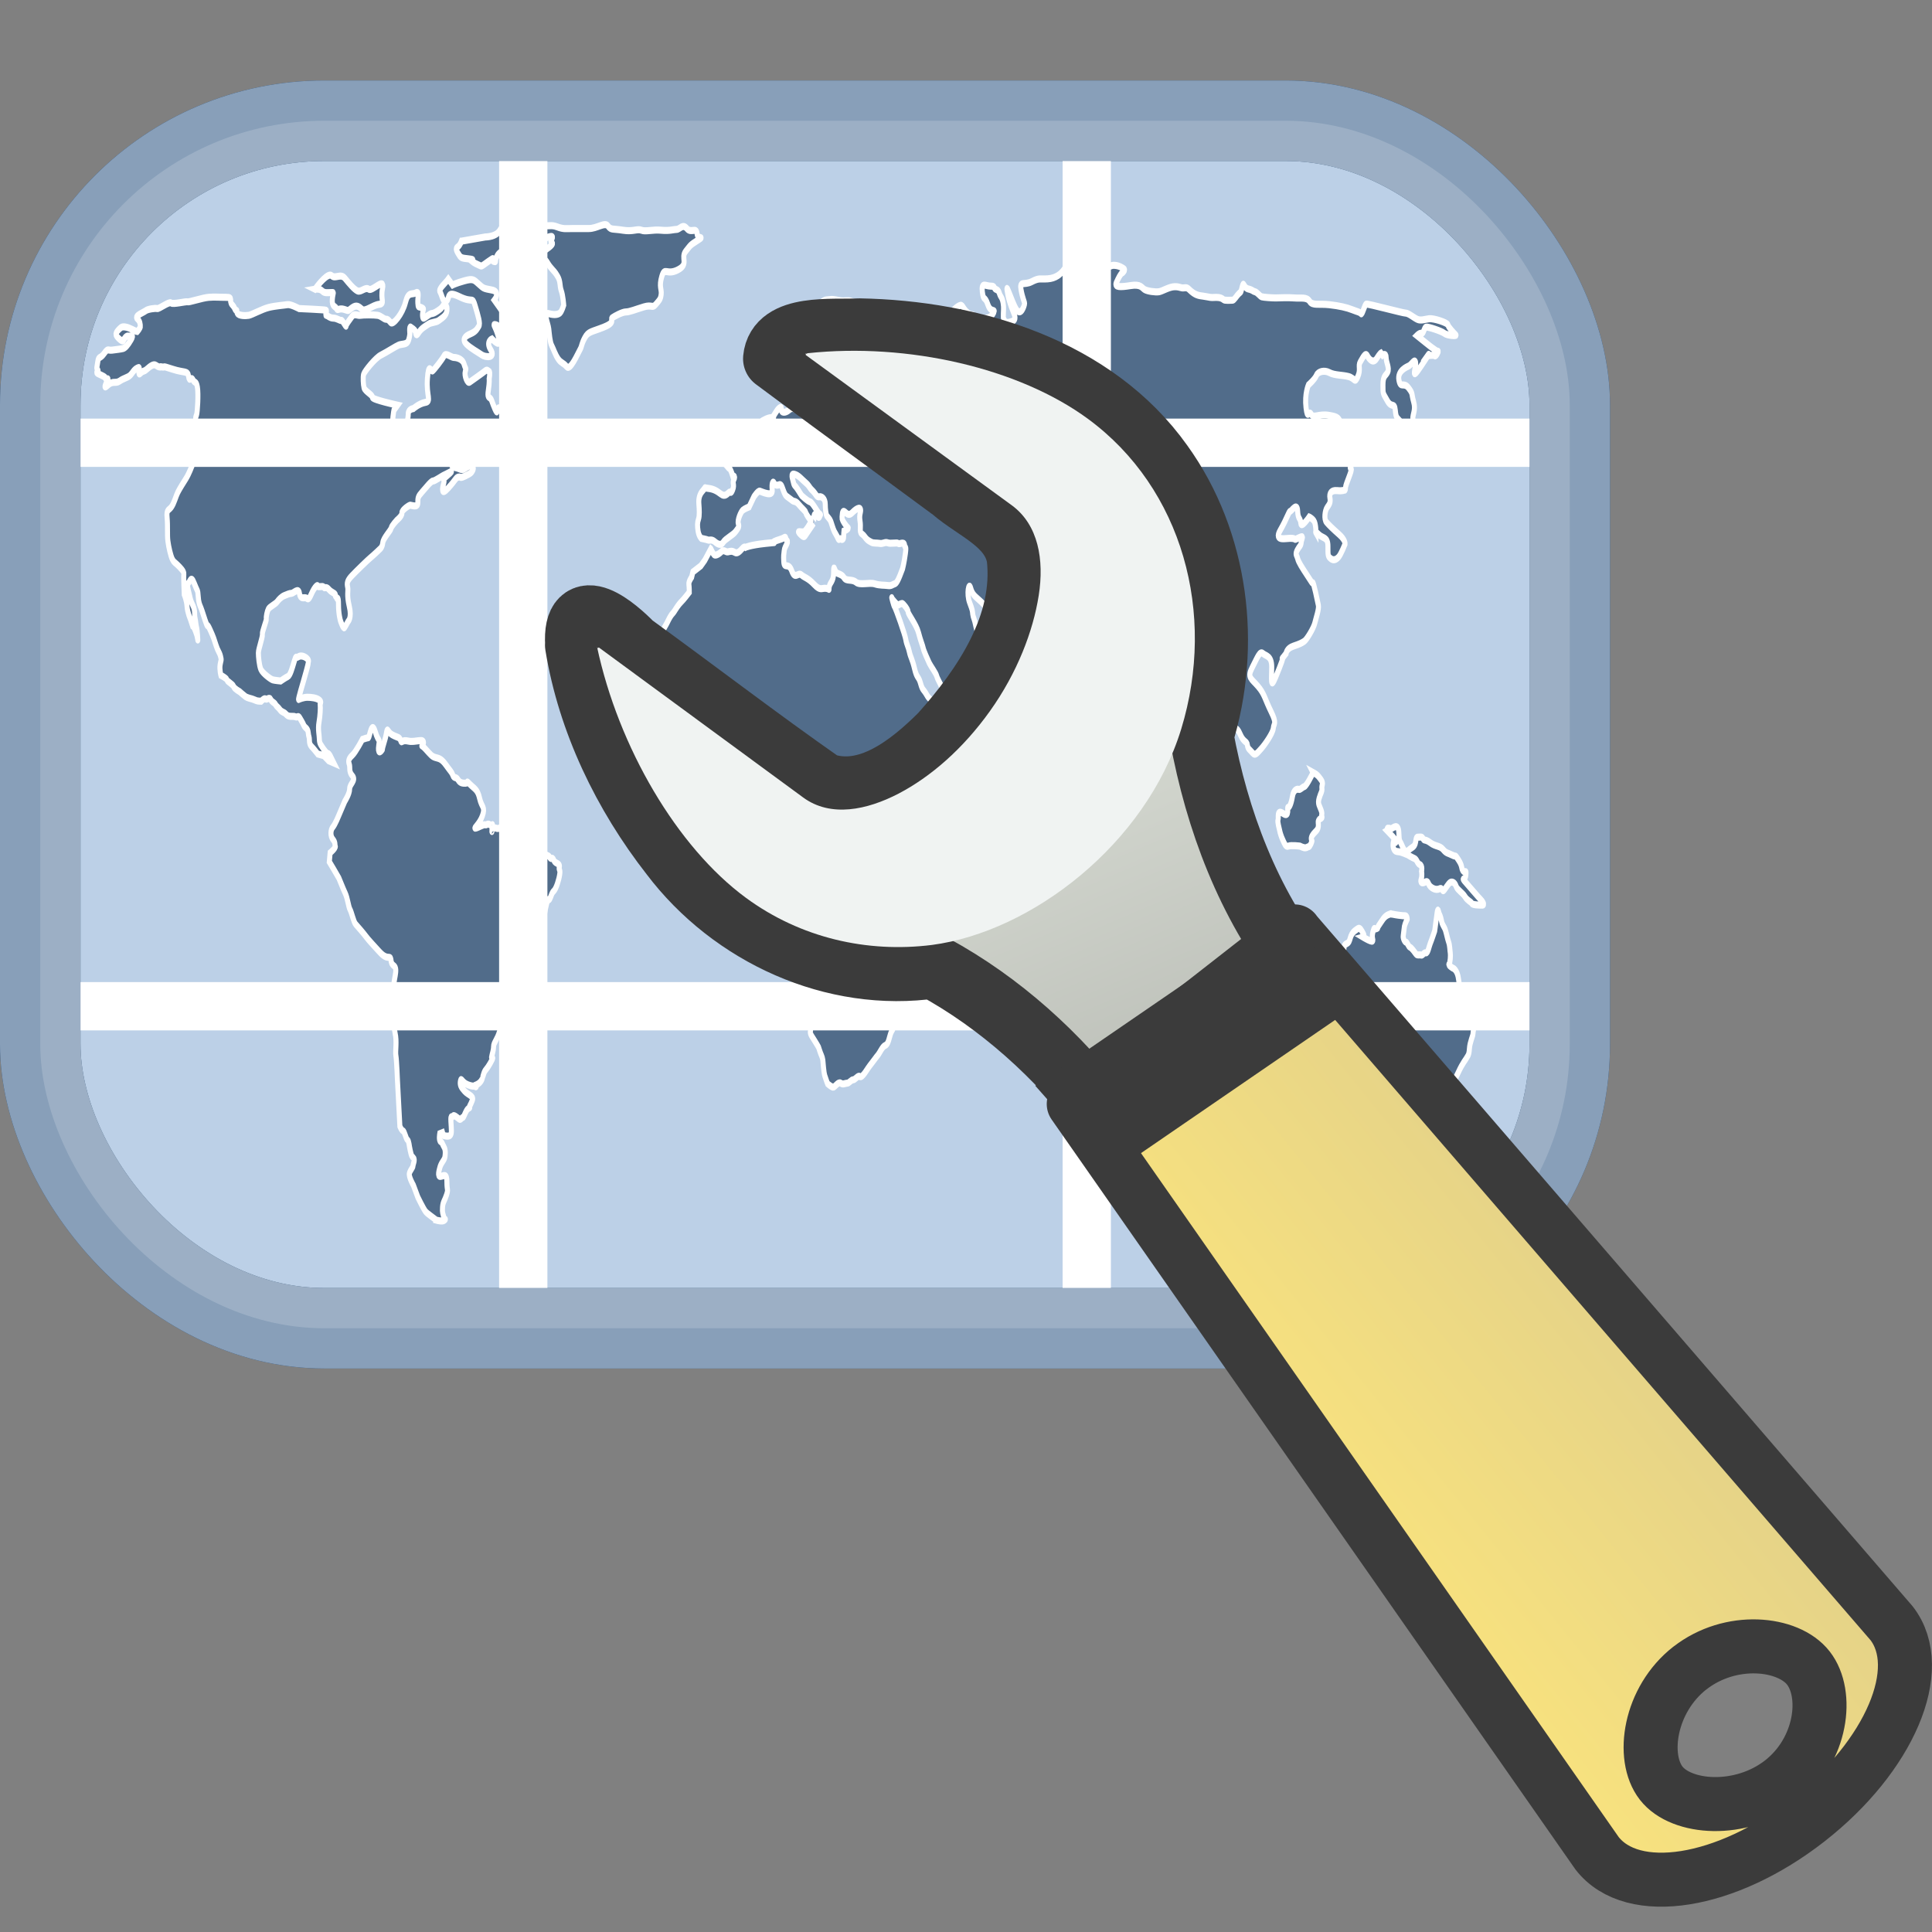
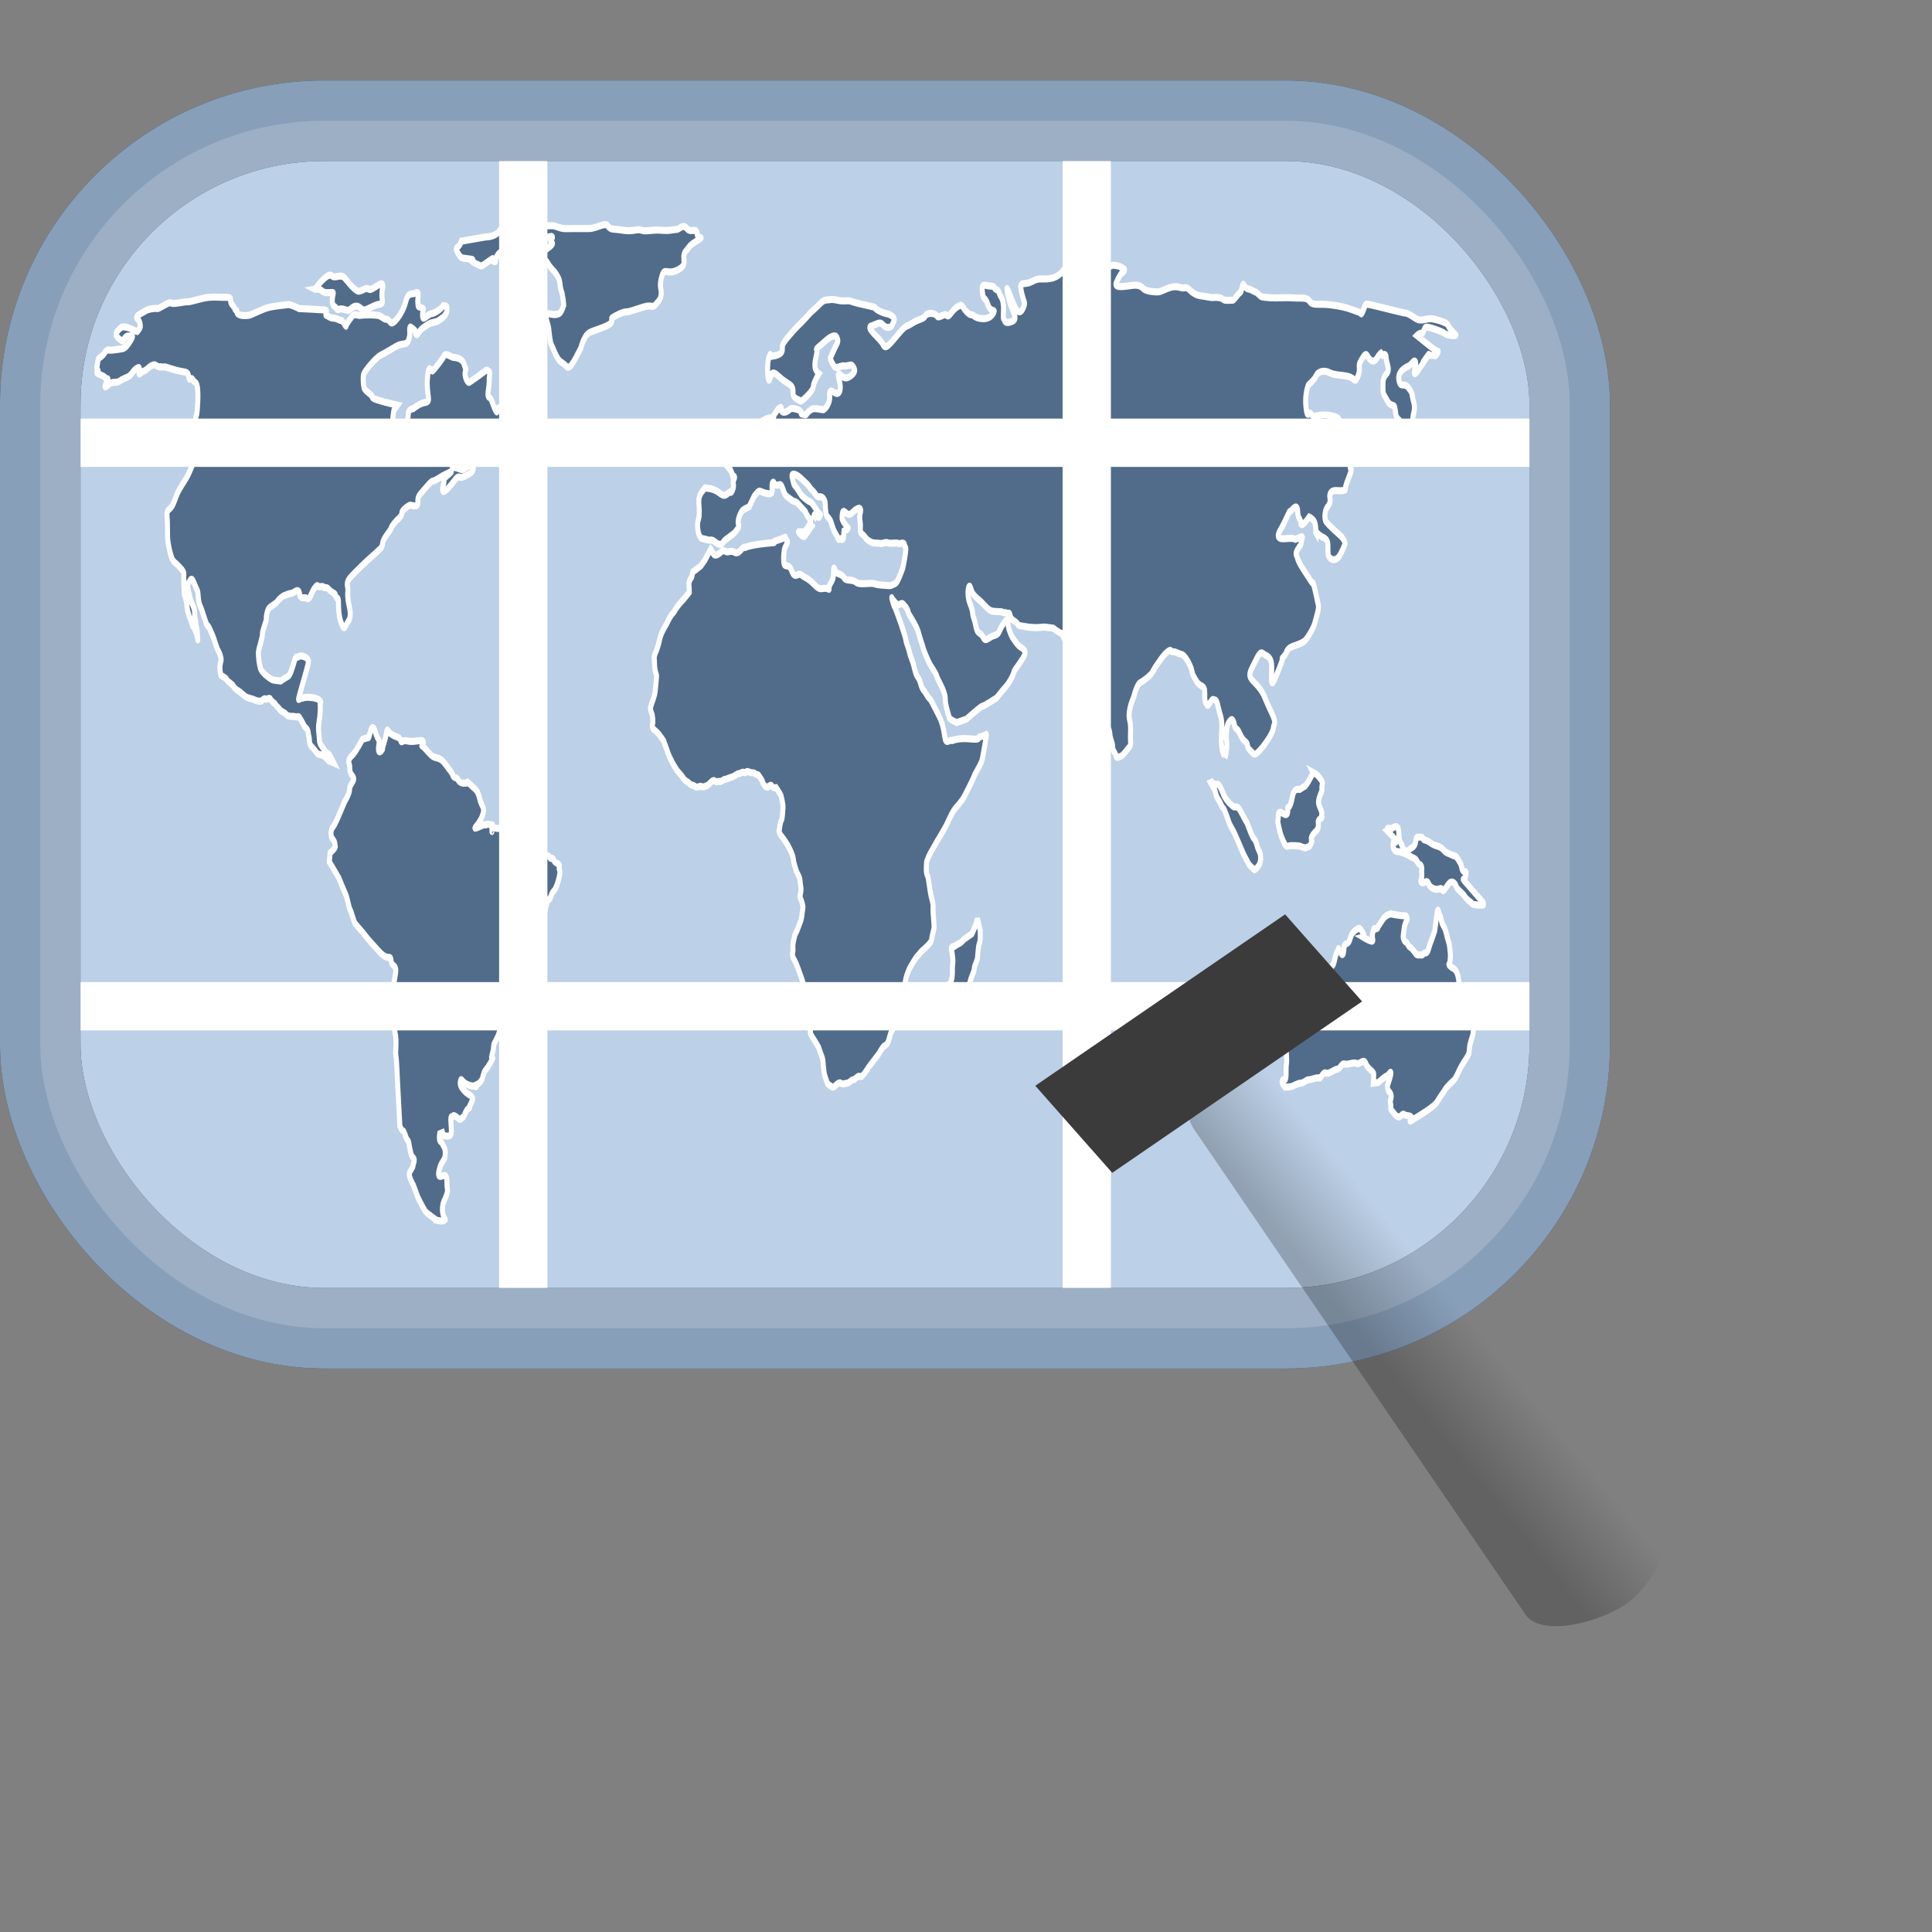
<svg xmlns="http://www.w3.org/2000/svg" height="24" width="24">
  <rect width="100%" height="100%" fill="#808080" stroke="none" />
  <linearGradient id="a" gradientTransform="matrix(-.108 .878 .874 .107 -1.812 758.658)" gradientUnits="userSpaceOnUse" x1="304.76" x2="335.3" y1="64.295" y2="81.926">
    <stop offset="0" stop-color="#d3d7cf" />
    <stop offset=".183" stop-color="#babdb6" />
    <stop offset=".319" stop-color="#fff" />
    <stop offset=".876" stop-color="#babdb6" />
    <stop offset="1" stop-color="#eeeeec" />
  </linearGradient>
  <linearGradient id="b" gradientTransform="matrix(-.341 .267 .347 .446 7.386 1027.643)" gradientUnits="userSpaceOnUse" x1="-6.308" x2="-9.775" y1="44.229" y2="44.14">
    <stop offset="0" />
    <stop offset="1" stop-opacity="0" />
  </linearGradient>
  <linearGradient id="c" gradientTransform="matrix(-.675 .527 .294 .378 77.718 981.122)" gradientUnits="userSpaceOnUse" x1="97.442" x2="90.221" y1="35.152" y2="35.079">
    <stop offset="0" stop-color="#f8e27e" />
    <stop offset="1" stop-color="#e3d189" />
  </linearGradient>
  <g transform="translate(0 -8)">
    <rect fill="#aec7e2" height="15" ry="3.529" stroke="#2e4e72" stroke-linejoin="round" stroke-width="1" width="19" x=".5" y="9.5" />
    <g stroke="#fff" transform="translate(0 -2)">
      <g fill="#2e4e72" stroke-width="2.832" transform="matrix(.022 0 0 .031 1.202 12.747)">
        <path d="m346.725 131.376l-3.377 4.501-2.25 2.251-4.501 2.475-.676 2.026c0 0-1.801 1.801-1.575 2.927.226 1.126.226 3.151.226 3.151 0 0-3.151 2.926-4.502 3.826-1.351.9-3.152 2.926-3.152 2.926 0 0-1.125 1.351-1.8 1.801-.675.449-1.8 1.8-2.701 3.151-.901 1.351-1.801 2.25-2.251 2.925-.45.675-1.801 2.251-2.476 4.727-.675 2.477-2.476 5.402-2.476 5.402l-.451 1.125c.226 3.827.225 4.502.676 5.853.45 1.35.901.899.45 3.826-.45 2.925-.45 4.051-.9 5.402-.45 1.349-1.801 3.825-2.25 4.952-.451 1.125.9 3.15.9 3.15 0 0 .676 2.927.225 3.602-.45.676.225 2.026.225 2.026 0 0 2.701 1.575 3.602 2.476.9.9 2.476 2.251 2.701 2.926.226.676 2.026 3.827 2.251 4.502.225.675 2.026 3.15 2.476 3.826.45.676 2.701 3.152 2.701 3.152 0 0 2.926 2.249 3.602 3.15.675.9 2.701 1.35 3.375 2.025.676.675 2.251.449 3.151 1.126.901.675 2.701-.451 3.602 0 .9.45 3.377-.45 4.052-.9.675-.45 2.25-2.025 3.376-1.351 1.125.674 1.8 0 2.701.225.899.225 2.25-.899 3.15-.899.901 0 3.151-.901 3.826-.901.676 0 2.927-1.352 3.828-1.352.899 0 2.025-.898 3.15-.449 1.125.449.675-.899 2.701-.225 2.026.674 2.701 0 3.376.674.676.676 1.577.002 2.252.902.675.899 1.8 1.574 2.025 2.475.224.901 1.575 1.802 1.575 1.802l1.351.224c0 0 1.802-1.35 2.251-.449.45.9 2.476.676 2.476.676l2.025 2.25.676.9c0 0 1.351 3.602 1.125 4.952-.225 1.35-.225 4.276-.9 4.951-.675.676-1.125 3.602-1.125 3.602 0 0-.901.9 1.125 2.701 2.026 1.802 3.377 3.376 4.052 4.275.676.901 2.477 3.378 2.7 4.953.226 1.575.676 2.475 1.577 4.501.9 2.026 2.025 2.251 2.25 4.503.226 2.25.675 2.251.45 3.825-.225 1.576-.9 1.801-.225 2.926.675 1.126 1.574 3.152 1.351 3.827-.225.675-.676 3.601-.676 3.601l-.45 1.351-2.025 3.828-1.351 2.024c-.45 1.575-1.35 3.151-1.125 5.402.224 2.251-1.125 2.25.675 4.5 1.801 2.252 2.7 4.728 3.826 6.754 1.126 2.025 1.801 4.051 2.025 5.401.226 1.351 1.126 1.802 1.576 3.602.449 1.801.675 2.7.675 3.826 0 1.125-.226 4.052.226 4.727.449.675.675 2.702.9 3.602.225.901-.676 1.126.675 2.702 1.351 1.575 2.251 2.475 3.151 3.601.9 1.126.675.675 1.351 2.251.675 1.575 1.575 2.477 1.801 3.826.225 1.35.449 4.726 1.125 6.302.675 1.576 1.575 3.152 1.575 3.152 0 0 2.477 1.575 3.377 1.35.899-.225 2.701-2.249 4.052-1.575 1.351.675 2.476 0 3.601 0 1.125 0 2.251-1.351 3.377-1.351 1.125 0 2.7-1.801 3.602-1.35.9.449 2.024-.452 3.15-1.577 1.126-1.124 1.801-2.024 3.826-3.825 2.026-1.801 1.801-1.802 3.151-2.927 1.351-1.126 2.702-3.602 4.277-4.052 1.575-.45 2.025-2.024 2.475-3.15.451-1.126.675-1.801 1.351-2.702.676-.899.225.228 1.351-2.7 1.126-2.927 2.478-4.051 3.603-4.727 1.125-.675 1.8-2.025 2.475-2.251.675-.226 1.801.675 1.351-1.351-.449-2.025 0-4.951-.449-5.626-.451-.677-1.127 1.574-.901-1.803.227-3.375 2.701-6.752 2.701-6.752 0 0 3.376-4.276 4.502-4.951 1.126-.675 1.35-1.35 2.927-2.251 1.574-.899 4.951-3.15 4.951-4.276 0-1.126 1.351-4.052 1.351-4.728 0-.675 0-1.35-.449-5.177-.451-3.825.449-2.926-.901-6.527-1.35-3.601-1.577-8.103-2.476-9.228-.901-1.126-.451-4.053-.451-4.952 0-.9 1.577-3.151 2.252-4.051.675-.901 3.601-4.503 3.601-4.503 0 0 4.501-5.176 6.077-7.651 1.576-2.477 3.151-4.727 4.276-5.627 1.126-.9 3.827-2.928 5.402-5.178 1.576-2.25 4.727-6.526 4.953-7.203.224-.674 2.024-2.925 2.024-2.925 0 0 2.476-2.927 2.927-4.502.449-1.576 2.699-10.354 2.249-9.904-.448.451-3.15.9-4.051 1.125-.899.226 1.352 1.125-5.177.676-6.526-.451-9.902.675-9.902.675-2.027-.451-3.602 1.8-4.278-1.351-.675-3.15-1.126-4.951-2.475-7.202-1.351-2.251-2.252-3.151-4.276-6.078-2.025-2.925-1.802-1.576-3.603-3.825-1.8-2.251-2.251-1.577-3.376-4.502-1.125-2.926-2.025-1.8-3.376-5.852-1.351-4.053-2.251-4.503-2.926-6.753-.676-2.25-1.575-2.927-2.026-4.952-.45-2.026-5.626-12.379-6.302-13.055-.676-.674-1.801-4.277-1.576-3.601.226.675 3.377 2.926 3.377 2.926 0 0 1.8-.676 2.476-.676.675 0 3.376 2.477 3.376 3.376 0 .901 4.729 5.178 5.853 8.329 1.125 3.151 2.478 5.402 2.701 6.302.223.9 2.476 4.502 3.377 5.853.899 1.351 3.825 4.051 4.275 5.402.45 1.351 4.728 5.852 4.728 8.778 0 2.926 2.024 6.752 2.25 7.652.226.9 4.276 2.027 4.276 2.027l5.403-1.351c0 0 8.102-5.178 9.003-5.178.899 0 8.104-3.376 8.104-3.376 0 0 2.925-2.7 4.95-4.275 2.026-1.576 4.277-4.501 4.728-5.853.449-1.351 1.35-1.575 3.15-3.602 1.801-2.026 4.277-4.051 2.702-5.402-1.576-1.35-2.477-.9-4.727-3.151-2.251-2.25-2.026-1.8-3.602-4.727-1.576-2.925.225-6.302-3.152-2.925-3.375 3.376-2.025 4.276-5.402 4.953-3.375.674-4.727 2.925-6.302.674-1.575-2.251-3.15-.9-4.052-4.277-.9-3.376-1.576-3.602-1.8-4.951-.224-1.351 0-1.351-1.801-4.728-1.8-3.376-.45-8.553.675-5.627 1.126 2.926 2.926 3.376 5.853 5.402 2.925 2.025 4.277 3.602 6.977 3.827 2.701.224 4.952 0 5.402.449.45.451.9-.224 2.026.225 1.126.451 1.574-.674 2.025 1.125.45 1.801 2.926 2.026 4.051 3.151 1.126 1.125 1.126.676 4.053 1.125 2.927.451 6.979.451 6.979.451l4.275-.226 4.952.449c0 0 3.603 2.026 4.502 2.026.9 0 1.125 2.477 3.376 3.827 2.251 1.351 2.701 1.575 4.051 3.151 1.353 1.576 1.126 2.251 2.926 3.826 1.802 1.577 4.729-.224 5.179-.898.448-.676 2.699-1.801 2.251 0-.451 1.8 2.249 1.124 1.574 5.402-.675 4.275-1.126 3.15 0 6.077 1.125 2.926 6.077 11.929 6.303 14.63.226 2.701 1.575 1.801 1.8 4.278.226 2.475 1.575 3.375 1.575 5.176 0 1.801 1.577 2.25 1.801 3.602.227 1.351 2.702.224 3.377 0 .676-.226 3.826-3.152 3.826-3.152 0 0 1.353-.449 1.126-2.701-.226-2.249 0-1.8 0-5.176 0-3.376-1.35-3.376-.675-6.751.675-3.376 2.475-5.403 2.926-6.978.45-1.575 2.251-4.276 3.15-4.502.9-.225 5.853-2.7 6.979-4.277 1.125-1.575 2.926-3.376 4.727-5.176 1.8-1.8 4.951-4.051 5.627-3.376.675.675.45.45 1.576.45 1.125 0 3.151.901 4.726 1.126 1.576.225 4.728 4.051 5.403 6.077.675 2.026.225 1.575 2.701 4.502 2.476 2.925 4.727 1.124 4.727 4.726 0 3.602 0 3.376 1.126 4.727 1.125 1.351 2.475-2.476 3.825-2.025 1.35.451 1.575-.45 2.7 3.151 1.125 3.602 1.8 3.602 2.027 7.203.224 3.601-.226.225-.226 3.15 0 2.927-.226 3.152.226 5.852.449 2.703 2.023 3.603 1.8 4.053 0 0 1.35-3.826.899-6.528-.448-2.7 0-6.526 1.126-7.651 1.125-1.127 2.252-2.251 3.151.675.901 2.925 1.351.675 3.376 4.051 2.027 3.377 3.827 2.7 4.052 4.276.225 1.576 1.353 1.802 2.926 3.151 1.576 1.351 2.926-.224 4.727-1.575 1.802-1.351 6.752-6.303 6.979-8.329.224-2.025 2.25-1.576-1.352-6.751-3.602-5.177-3.602-6.978-7.428-10.129-3.824-3.151-6.076-3.376-3.149-7.428 2.926-4.052 4.277-6.752 6.077-5.626 1.801 1.125 4.95.899 4.95 5.402 0 4.501-.9 9.453 2.251 4.051 3.151-5.402 4.728-8.553 3.826-7.651-.899.9 2.026-1.801 2.026-1.801 0 0 .226-2.026 4.053-2.926 3.825-.902 4.95-1.351 6.302-2.026 1.35-.676 5.177-5.178 5.852-7.203.675-2.026 2.476-5.627 2.026-7.202-.45-1.577-2.702-9.228-3.152-9.004-.449.226-.224.226-3.149-2.925-2.928-3.151-4.953-5.402-5.403-6.753-.45-1.351-1.576-1.576-.226-3.376 1.352-1.8 2.027-1.575 2.252-3.151.224-1.575 2.024-2.926-1.352-1.8-3.375 1.125-.9.451-3.826.226-2.926-.226-10.578 1.575-6.751-3.151 3.825-4.727 4.949-7.652 5.625-7.652.677 0 4.053-3.827 4.277-.226.226 3.601 1.575 2.7 1.801 4.951.226 2.251 4.727-2.475 4.727-2.475 0 0 1.575.45 2.7 1.575 1.126 1.125 1.126 4.727 1.126 4.727 0 0-.9-1.126 1.576.675 2.477 1.802 5.176.9 5.176 4.727 0 3.826 0 4.052 1.576 4.952 1.577.9 3.15.451 4.503-.675 1.35-1.125 3.6-5.177 3.6-5.177 0 0 .225-1.576-3.376-3.827-3.601-2.25-5.852-3.825-7.201-4.951-1.352-1.125-.901-4.501.448-5.853 1.353-1.351 2.026-2.026 1.576-3.826-.451-1.802.676-3.152 4.052-2.927 3.376.226 4.051-.224 4.051-.224 0 0 .677.449.677-.901 0-1.35 4.275-7.653 3.149-7.653-1.125 0 .228-1.575-.45-4.051-.675-2.477 2.251-6.302-.224-8.103-2.476-1.801-3.152-2.702-4.727-5.402-1.575-2.702-1.352-3.151-7.203-3.827-5.852-.675-8.553 1.351-9.904-.449-1.351-1.801-2.025 2.7-2.925-2.702-.9-5.402 1.351-9.004 1.351-9.004 0 0 3.601-2.25 4.5-3.826.9-1.576 4.501-2.251 7.43-1.125 2.926 1.125 7.201.9 10.804 1.577 3.601.674 3.376 2.925 5.177 0 1.8-2.928 0-4.277 1.35-5.853 1.352-1.576 2.926-4.052 4.051-2.477 1.125 1.577 3.379 3.151 5.18 1.125 1.8-2.025 2.475-2.25 2.475-2.25l.898.901c0 0 2.026-1.127 2.026.898 0 2.027 2.027 4.278.901 5.853-1.127 1.577-2.7 1.351-2.7 5.177 0 3.828 0 3.152 2.474 6.304 2.477 3.15 4.052.449 4.502 3.826.451 3.376.899 2.702 3.377 4.952 2.476 2.25 2.024 2.25 3.826 3.601 1.801 1.351 2.702 2.702 2.702.451 0-2.251.225-3.376 0-5.402-.227-2.025 1.801-3.602.448-6.978-1.35-3.376-.224-3.151-2.925-5.627-2.702-2.475-4.503.451-5.401-3.151-.901-3.601 4.275-5.177 5.627-5.627 1.35-.449 3.374-3.151 3.824-1.35.451 1.8-3.375 8.328 3.153 1.35 6.526-6.977 3.601-4.051 3.601-4.051 0 0 3.376-.45 4.051 0 .674.451 2.478-2.026 1.8-1.8-.675.226-7.2-3.602-7.2-3.602l-4.729-2.7c0 0 1.577-1.126 2.702-.9 1.126.225 1.352-2.251 2.478-2.477 1.125-.225 8.777 1.577 10.354 2.477 1.575.9 7.201 1.125 6.525.675-.675-.451-4.275-3.151-4.501-4.052-.224-.9-8.103-2.701-10.578-2.476-2.477.224-4.726.899-6.752.224-2.027-.675-4.952-2.476-6.528-2.476-1.575 0-21.382-3.826-22.282-3.601-.9.225-2.252 4.501-2.927 3.826-.675-.675-1.8-.676-4.953-1.576-3.149-.9-7.427-1.576-13.055-2.025-5.626-.45-9.451.45-11.027-1.351-1.576-1.8-4.951-1.125-8.778-1.351-3.826-.224-8.328 0-10.354 0-2.026 0-6.751-.224-7.877-.45-1.126-.226-2.476-1.801-3.826-2.025-1.352-.226-1.127-.675-3.827-1.125-2.701-.451-2.476-3.376-3.376-.901-.9 2.477-.451 1.801-1.801 2.701-1.351.901-2.701 2.701-3.602 2.701-.899 0-4.5.225-5.177-.225-.676-.45-1.801-.9-4.052-.9-2.251 0-2.251.224-5.177-.226-2.926-.45-5.177-.226-7.878-1.575-2.701-1.351-2.701-2.251-4.952-2.026-2.249.226-2.249-.45-5.402-.45-3.15 0-6.976 1.801-9.003 2.026-2.024.225-6.526-.226-8.102-.901-1.577-.675-2.026-2.25-7.879-1.576-5.852.676-9.228.676-8.103-1.125 1.126-1.8 2.476-3.601 3.151-3.826.676-.225 2.25-1.35 1.124-1.8-1.124-.451-2.25-1.125-4.95-1.351-2.702-.225-2.478.9-6.528.45-4.051-.45 2.251-1.575-6.076-1.35-8.328.226-10.354.9-11.254.9-.901 0-2.027-1.8-4.277.9-2.251 2.701-5.404 4.276-9.904 4.501-4.501.226-4.727-.45-9.002 1.125-4.277 1.575-6.979-.45-6.078 3.151.899 3.601 2.026 4.952 2.026 5.627 0 .675-2.026 5.177-4.501 2.476-2.478-2.701-6.979-13.28-4.953-6.077 2.025 7.202 6.526 9.679 2.251 10.804-4.276 1.125-3.828-.45-4.503-.901-.674-.45 0-3.601-.225-5.402-.226-1.8-.675-2.926-1.575-3.826-.899-.901-.676-2.251-2.476-2.701-1.801-.45-.225-1.351-3.151-1.351-2.926 0-5.401-1.801-4.726 2.251.674 4.051 1.349 1.351 3.149 5.177 1.8 3.826 5.177 1.125 2.702 3.826-2.476 2.701-9.003 1.801-10.579.676-1.576-1.126-1.125.45-4.053-1.576-2.926-2.026-2.024-3.602-5.4-2.026-3.376 1.576-4.502 4.502-5.853 3.376-1.351-1.126-4.501 1.575-5.627.226-1.126-1.351-5.628-1.351-6.527 0-.901 1.35-3.602 1.125-7.428 2.926-3.826 1.8-2.702.224-7.428 4.051-4.728 3.826-7.429 6.977-9.003 4.501-1.576-2.475-10.13-6.752-6.753-7.428 3.377-.675 4.952-2.025 6.753-.45 1.801 1.575 4.728 1.126 5.176 0 .45-1.126 2.477-2.251-.225-3.601-2.701-1.351-2.926-.451-7.202-2.026-4.277-1.576 0-1.125-5.853-2.026-5.852-.9-8.329-1.35-9.904-1.8-1.574-.45-3.826 0-6.076-.225-2.252-.225-3.826-.675-5.853-.45-2.025.225-3.15-.225-5.852 1.801-2.702 2.026-4.728 2.926-6.528 4.501-1.8 1.575-6.526 4.727-7.877 5.853-1.351 1.125-6.078 4.726-6.528 6.077-.45 1.351.45 2.476-1.351 3.376-1.801.9-3.601.9-4.952 1.125-1.351.225 0-2.026-1.351.225-1.35 2.251-.9 10.354.225 9.228 1.125-1.126.45-4.726 5.402-1.349 4.952 3.375 8.104 2.925 7.878 6.076-.225 3.151 3.376 2.926 3.826 3.602.45.674 2.701-.901 2.701-.901 0 0 4.952-3.151 4.952-4.726 0-1.576 3.151-5.177 3.151-5.177 0 0-2.252-1.125-2.252-3.376 0-2.25.677-2.927 1.126-5.178.45-2.25-2.476.001 4.277-4.277 6.751-4.276 7.202-1.349 7.202-1.349 0 0 .899.9-.226 2.25-1.125 1.351-3.151 4.953-3.601 5.402-.451.451 2.026 4.052 3.15 4.052 1.126 0 3.377-.901 4.728-.676 1.351.226 3.601-.674 4.276-.224.676.45 2.251 1.8 1.125 2.926-1.125 1.125-3.602 2.475-5.401 2.026-1.802-.449-4.503-3.602-2.927.9 1.576 4.502-.225 5.627-1.576 5.402-1.349-.225-4.276-2.475-3.826.901.451 3.375-2.925 5.626-3.601 5.626-.676 0-2.025-.225-2.025-.225 0 0-2.027-.226-3.151-.226-1.126 0-3.377 1.125-4.052 2.026-.676.9-1.576.226-2.701.226-1.125 0 0-1.351-2.251-1.801-2.25-.45-3.601-.9-4.951 0-1.351.9-3.376 1.35-4.277.675-.9-.675.451-2.252-1.351-1.35-1.8.9-3.151 3.376-3.826 3.602-.675.224 2.026 0-.675.224-2.701.226-3.826.902-5.177 1.351-1.351.451.45 3.151-2.026 4.051-2.476.9-.674-1.125-3.151.9-2.476 2.027-2.927 3.827-3.826 4.052-.901.226-.675.675-2.701.9-2.026.225-1.8.45-2.927.675-1.125.225.226.676-2.25.225-2.477-.45-4.277.451-3.827 1.351.45.9 8.778 3.376 2.476 3.151-6.302-.225-4.276.9-2.926 1.8 1.351.9 2.025 1.8 2.701 2.026.676.225 1.8 2.927 1.8 2.927 0 0 1.801-.226.676 1.35-1.125 1.576.45 2.026-.676 4.052-1.125 2.026-1.125.675-2.025 1.125-.9.449-2.251 2.026-4.728.675-2.476-1.351-4.275-2.026-7.202-2.25-2.926-.226-.901-.675-2.926.899-2.026 1.577-2.476 3.377-2.25 5.402.225 2.025.45 4.727-.226 6.078-.675 1.35-.675 2.701-.226 4.727.451 2.025 1.802 2.927 1.802 2.927 0 0 3.151.449 3.826.675.675.225 2.026-.45 3.826.674 1.801 1.126 3.602 1.577 4.727.226 1.125-1.35 5.627-2.926 6.979-4.276 1.35-1.351 2.25-1.8 1.575-3.151-.675-1.351 1.351-4.727 2.476-5.402 1.125-.675 3.601-1.351 3.601-1.351l2.701-4.051c0 0 2.251-2.477 3.376-2.251 1.125.225 7.427 2.477 6.978-.449-.45-2.927.45-3.827 1.125-2.702.675 1.125 2.476.675 2.476.675 0 0 .9-.449 1.575.226.675.674 1.575 3.602 2.926 4.276 1.351.676 2.476 1.351 3.377 1.8.9.451 1.801 0 3.602 1.576 1.8 1.576 3.601 2.477 3.825 3.151.227.675 1.802 2.251 1.802 2.251 0 0 1.575.45 1.125 1.351-.45.9-2.7 3.602-3.826 4.051-1.126.45-4.051-.451-2.926.45 1.124.9 2.701 2.026 3.376 1.35.676-.675 4.951-5.177 4.951-5.177 0 0-.225.225 0-1.126.226-1.349 0-2.925 1.126-2.25 1.125.676 1.801 1.576 2.251.676.45-.901.9-.45-.226-1.125-1.126-.676-3.826-4.502-5.177-4.727-1.351-.226-4.728-2.477-4.728-2.477 0 0-.674-.675-2.25-2.475-1.576-1.801-2.025-1.351-2.477-2.927-.449-1.575-1.801-3.601.676-3.151 2.477.45 4.051 2.025 6.302 3.376 2.251 1.351 1.802 1.8 3.827 3.151 2.025 1.351 2.252 2.702 3.826 2.477 1.575-.225 3.377.9 3.377 2.926 0 2.026.449 4.276.899 4.727.451.451 1.8 1.351 2.251 2.251.45.9 1.351 3.151 2.025 4.051.676.9 1.351 1.576 2.026 2.702.675 1.125.9-.226 1.575.225.676.45 1.576.224 1.576-.676 0-.9.224-2.476.224-2.476 0 0 3.153-.9 2.253-1.351-.901-.45-3.603-3.151-3.377-4.051.225-.9 0-2.7 1.124-2.475 1.126.224 2.252 2.25 4.728.449 2.476-1.801 5.402-2.701 4.501 0-.899 2.701.227 3.15 0 6.077-.224 2.927.902 2.026 2.478 3.602 1.575 1.576 2.7 1.802 3.825 2.251 1.126.451 2.926.226 4.728.451 1.801.225 2.926-.676 4.502-.225 1.574.45 5.176-.226 5.852.225.676.45 3.377-.9 3.601.675.225 1.576 1.126-.225.451 3.376-.675 3.601-1.576 6.077-1.576 6.077-2.476 4.727-3.376 5.853-4.502 6.078-1.124.225-1.8.9-3.825.675-2.026-.226-4.502 0-7.428-.675-2.926-.676-8.329.675-10.579-.676-2.251-1.35-5.402-.225-6.754-1.8-1.35-1.576-3.6-1.351-4.501-2.251-.9-.9-1.35-3.375-1.35.226 0 3.602-2.026 3.826-2.476 5.627-.451 1.8.674.9-1.802.675-2.476-.226-3.151 1.125-6.752-1.575-3.602-2.701-5.402-2.701-7.202-3.827-1.802-1.126-3.602 2.025-5.402-1.575-1.801-3.602-4.277-.676-4.502-3.602-.225-2.927 0-2.7.225-4.501.227-1.801 2.701-3.376 1.576-4.051-1.126-.675-.226-1.801-1.801-1.125-1.576.675-3.826.9-5.627 1.575-1.801.676 4.051 0-4.727.676-8.778.675-11.255 1.575-11.255 1.575 0 0-.675-.45-1.801.45-1.125.9-2.701 2.251-4.276 1.576-1.575-.676-2.476-.451-3.826-.225-1.351.225-2.25-1.125-3.826 0-1.576 1.124-3.376 1.575-4.052 1.124-.677-.456-1.803-2.256-1.803-2.256z" />
        <path d="m497.305 279.479c-.675 2.477-3.151 6.077-3.151 6.077l-4.503 2.251c0 0-1.573 1.351-2.475 1.576-.9.224-3.151 1.351-3.151 1.351 0 0-2.025-.451-1.351 1.574.675 2.026.901 4.503.675 5.177-.224.676-.224 2.027-.224 3.828 0 1.8-.675 4.05-1.801 4.5-1.125.451-2.251.901-2.026 2.477.226 1.576.226 6.302.226 6.302l2.927 4.502c0 0 .9-.675 2.701-.675 1.799 0 3.601-1.574 3.601-1.574 0 0 2.027.448 1.8-2.026-.225-2.477.902-5.402.675-6.078-.224-.675 2.027-3.602 2.027-4.276 0-.676 2.251-3.825 2.251-4.952 0-1.125 1.575-2.926 1.8-4.275.225-1.352.45-4.502.9-5.402.451-.9.676-1.801.676-2.701 0-.9 0-2.701 0-2.701z" />
        <path d="m673.544 309.866c-.675.899-1.125 10.579-1.575 11.704-.45 1.125-1.351 6.978-.899 8.327.449 1.352 1.124 6.303.675 7.879-.451 1.575.225 6.527-.902 6.302-1.124-.226-1.573.226-1.573.9 0 .676 1.573 2.025 1.573 2.025 0 0 2.703.001 3.828-.225 1.125-.225 3.376-1.351 5.177-1.351 1.801 0 2.927-1.351 4.501-1.351 1.576 0 4.953-1.124 5.853-.675.9.449 2.25-2.701 3.826-2.025 1.576.675 4.953-1.576 6.528-1.576 1.574 0 2.251-2.477 4.052-2.025 1.8.45 5.177-.9 6.753-.227 1.573.677 4.051-2.25 5.176 0 1.126 2.252 4.503 3.152 4.503 4.277 0 1.125-.228 3.602-.228 3.602l2.702-.226c0 0 4.275-2.701 4.952-2.701.675 0 2.251-2.25 2.251-1.124 0 1.124-1.352 3.602-1.801 4.726-.45 1.126.449 2.477.449 2.477 0 0 2.253 1.125 1.352 3.15-.901 2.026.224 1.577 0 3.151-.226 1.576 0 .9.898 1.8.902.901 2.479 2.479 3.828 2.252 1.352-.226 1.8-1.575 2.926-.9 1.125.675 3.375.225 4.05 1.126.678.899-4.275 3.15 4.278-.675 8.553-3.828 9.451-4.728 10.577-6.079 1.129-1.35 2.479-2.7 3.377-3.601.901-.9.227-.675 2.926-2.701 2.701-2.025 2.701-1.125 5.179-4.952 2.476-3.825 4.275-5.176 4.727-5.852.45-.676 1.35-.9 1.575-3.603.225-2.7 2.025-5.176 2.025-6.076 0-.899.675-2.249.45-3.826-.225-1.576.901-3.825-.45-6.076-1.351-2.252.675-3.15-1.351-4.053-2.026-.9-3.376-.449-3.826-2.025-.451-1.576-2.252-1.351-2.927-5.627-.675-4.276-3.376-4.728-3.376-4.728 0 0-2.701-1.125-2.026-1.574.677-.451.901-3.603.677-4.503-.226-.9-.226-2.926-.9-4.275-.675-1.352-1.126-3.151-1.801-4.728-.675-1.575-1.8-2.026-2.251-3.826-.451-1.8-1.126-2.477-1.35-2.926-.227-.45-.678-2.7-1.126-.226-.45 2.476-1.352 7.202-1.352 7.202 0 0-1.801 3.828-2.476 4.953-.675 1.124-1.35 4.051-2.475 3.825-1.126-.225-1.803 1.127-2.701.9-.901-.226-2.251.226-2.926-.449-.675-.676-2.476-2.476-3.377-2.702-.9-.224-1.575-2.024-2.251-2.024-.677 0-1.801-1.577-1.575-2.477.224-.9.449-2.925.675-3.826.224-.9 1.576-2.927 1.576-2.927 0 0 0-1.35-1.126-1.35-1.125 0-1.351 0-3.827-.226-2.475-.226-3.149-.45-4.052-.45-.898 0 .902-.45-1.575.225-2.475.677-3.601 2.477-5.177 4.053-1.573 1.575-.224 1.124-1.573 1.575-1.353.451-1.126-1.126-2.027 1.351-.901 2.476.451 3.15-.227 3.601-.675.451-5.4-1.575-5.4-1.575 0 0 1.125-.226.224-1.351-.899-1.126-1.8-2.7-3.149-2.025-1.353.675-2.479 1.126-3.377 2.251-.901 1.125-.901 2.025-1.576 2.925-.675.9-2.475.9-2.701 1.801-.225.901-.225 3.151-.899 3.376-.675.226-.9-.898-1.575-1.124-.675-.225-.451-2.026-.9-.9-.45 1.125-.9.899-1.575 2.7-.677 1.801-.901 3.377-1.576 3.602-.675.226 0 .45-2.027 1.576-2.024 1.125-2.475 1.125-5.4 2.476-2.925 1.351-2.25 1.351-4.276 1.575-2.025.226-2.477.901-3.827 1.126-1.352.225-2.25.449-3.602 1.8-1.35 1.351-2.475 1.8-3.375 2.026-.9.226-1.805 1.127-1.805 1.127z" />
        <path d="m686.823 220.958c-.899 1.352-3.825 5.402-4.95 5.628-1.126.224-2.252 1.351-3.152 1.125-.9-.226-2.926 0-3.601 2.926-.675 2.926-1.801 4.502-2.478 4.276-.675-.225 1.125 4.276-2.7 2.477-3.825-1.801-2.475 1.576-2.926 2.477-.45.899.675 3.376.9 4.276.227.9.9 2.476 1.801 3.825.9 1.351 1.575 2.926 3.151 2.478 1.576-.452 6.526 0 6.526 0 0 0 1.803.675 2.927.675 1.125 0 1.351-.45 2.025-.45.674 0 2.025-2.252 1.801-2.476-.225-.227-.899-.901.45-2.252 1.351-1.351 2.926-1.8 3.152-3.376.225-1.575-.45-1.575.225-2.477.675-.9 2.25-.673 1.801-1.575-.451-.9.449-.675-.451-2.477-.899-1.8-2.026-2.476-1.126-4.727.901-2.25 1.803-2.701 1.577-4.051-.226-1.352 1.125-1.801-.451-3.377-1.574-1.574-2.25-2.025-3.376-2.477-1.125-.448-1.125-.448-1.125-.448z" />
        <path d="m730.939 243.467c.902-.225 4.052-2.476 4.278 1.576.225 4.051.448 2.925 1.801 5.176 1.35 2.251 2.248 2.928 3.824 1.802 1.575-1.127 3.376-1.127 3.826-3.151.451-2.026.451-2.026 1.801-2.026 1.353 0 1.801-.225 2.479.677.674.898 1.122-.002 4.05 1.574 2.926 1.576 5.401 1.124 7.204 2.701 1.801 1.575 2.701 1.352 5.176 2.251 2.476.9 1.35-.45 3.601 2.026 2.252 2.475 1.353 3.15 2.476 4.276 1.125 1.125 2.027-.901 1.576 1.8-.451 2.701-3.601 0 1.126 3.825 4.726 3.828 5.402 4.504 6.976 5.628 1.577 1.126 2.702 2.477 1.353 2.477-1.353 0-5.628 0-6.077-.676-.451-.675-2.476-1.126-3.828-2.701-1.349-1.574-4.275-2.701-4.949-4.051-.677-1.352-1.577-1.801-2.702-1.801-1.125 0-2.25 1.35-3.827 2.926-1.576 1.575-.898-.899-2.926-.225-2.027.676-4.275-.226-5.402-1.126-1.126-.9-.899-2.25-2.699-1.575-1.803.675-2.926.225-2.251-1.125.675-1.352.224-3.152.224-3.152 0 0 .677-2.251-.898-2.7-1.576-.449-1.576-2.025-3.152-2.477-1.577-.449-4.051-1.575-4.051-1.575 0 0-.225 0-.901-.225-.675-.226-.675-.226-2.476-.675-1.8-.451-3.152-.002-4.051-1.126-.902-1.125-.451-2.701-.451-2.701 0 0 3.601.45 0-2.251-3.601-2.7-3.601-2.7-3.601-2.7 0 0 .448-.226.224-.676-.227-.452 2.247 0 2.247 0z" />
        <path d="m629.653 224.784c0 0 1.125 1.127 2.926.901 1.8-.226 3.149 3.601 4.277 4.951 1.124 1.351 1.801 2.026 4.276 3.602 2.475 1.575 2.25-1.351 5.627 3.376 3.376 4.726 1.8 1.801 3.376 4.726 1.575 2.929 2.476 4.503 3.376 5.18.899.675 1.576 2.474 1.802 3.15.224.675 1.799 2.7 1.799 3.376 0 .675.451 2.476-.899 4.051-1.351 1.576-2.477 1.801-2.477 1.801 0 0-2.701-1.351-3.601-2.701-.901-1.35-2.025-2.476-3.602-5.176-1.575-2.702-3.376-5.628-4.276-6.978-.9-1.352-2.251-2.703-2.926-4.052-.675-1.352-2.476-5.402-3.376-5.853-.9-.451-1.126-1.8-2.702-3.376-1.574-1.576-1.35-2.926-2.025-3.826-.675-.9-2.25-2.928-2.25-2.928z" />
        <path d="m191.868 400.35c-1.576-.9-4.952-2.476-6.077-3.376-1.125-.9-4.501-5.854-4.501-5.854l-2.477-4.727c0 0-2.925-3.601-2.25-4.951.675-1.351 2.026-2.251 2.026-2.926 0-.675 1.35-2.477.224-3.151-1.125-.676-1.125-.9-1.801-2.926-.675-2.025-.675-3.828-1.575-4.277-.901-.449-1.576-3.376-2.476-3.601-.9-.226-1.801-1.801-1.801-1.801l-1.351-18.232c0 0-.451-8.327-.9-10.129-.451-1.8.675-5.626-.451-9.003-1.125-3.376.226-7.427-.45-8.778-.675-1.351.45-5.176-.225-8.777-.675-3.601 2.701-8.103 0-9.453-2.701-1.352-.675-3.377-2.926-3.377-2.25 0-3.826-1.126-5.852-2.7-2.026-1.576-5.853-4.503-6.978-5.629-1.125-1.124-4.727-4.051-5.852-4.951-1.125-.9-2.251-4.727-3.151-5.853-.9-1.124-1.35-4.5-2.701-6.526-1.351-2.025-3.151-5.401-3.602-6.077-.45-.675-5.402-6.527-5.402-6.527l.45-3.601c0 0 3.376-2.026 2.926-2.701-.45-.676.226-1.352-1.351-2.701-1.576-1.352-1.351-3.828 0-4.952 1.351-1.127 3.376-4.728 3.376-4.728l3.376-5.626c0 0 2.702-2.928 2.702-4.953 0-2.025 3.826-3.375 1.575-5.176-2.251-1.802-1.125-3.377-1.801-4.728-.676-1.35-.225-2.25 1.801-3.601 2.026-1.351 5.627-6.302 5.627-6.302 0 0 2.701-.676 3.376-.676.675 0 1.801-7.204 3.827-2.477 2.026 4.727 2.701 2.251 2.026 5.627-.676 3.376.9 2.702 1.8 1.802.9-.902-.451.675 1.35-3.378 1.8-4.051 1.126-5.401 2.251-4.275 1.125 1.126 1.575 1.351 3.601 2.026 2.025.675 2.701.449 3.375 1.8.675 1.351.451-.45 4.277.226 3.826.676 9.228-1.351 8.553.899-.675 2.251-2.026-.225 1.125 2.251 3.151 2.477 3.602 2.926 5.402 3.377 1.8.45 3.376.225 6.078 2.926 2.701 2.7 3.376 2.926 4.051 4.275.675 1.352 1.8.451 2.926 1.801 1.125 1.352 2.701 1.352 4.276 1.352 1.575 0 0-1.352 2.476.45 2.477 1.8 4.277 2.024 5.402 5.626 1.125 3.604 3.376 3.377 1.575 6.979-1.8 3.602-5.401 5.177-3.826 4.952 1.575-.226 4.502-1.577 5.402-1.351.9.224 1.35-.675 2.701 0 1.351.675 1.576-.9 1.351.675-.226 1.576-.226 0-.226 1.576 0 1.575-.45-1.576 2.251-.9 2.701.675 1.125-1.352 4.276 1.575 3.152 2.927 3.152 2.027 4.276 3.602 1.126 1.574 2.251-.899 2.927-.225.676.674 2.701.224 4.727.675 2.026.449.675-1.35 3.827.675 3.15 2.025 6.302 1.35 6.977 3.151.675 1.8 2.477 1.125 3.376 2.251.899 1.126 1.35-.451 2.251 1.126.9 1.574 3.602 1.124 3.151 2.699-.451 1.577.674.676.224 2.926-.449 2.253-2.026 5.854-3.375 6.753-1.351.901-1.35 2.026-2.251 3.151-.9 1.127-.675-1.125-1.801 2.026-1.125 3.152-.9 3.602-1.8 6.527-.9 2.925-.225 0-.9 2.926-.675 2.926-.225 4.727-.9 8.104-.675 3.375-.45 3.376-.9 5.852-.45 2.476 1.125-1.124-.901 4.051-2.025 5.178-2.25 4.951-2.925 7.203-.676 2.252.225.45-2.251 1.801-2.476 1.352-1.125.9-4.052 1.801-2.925.9-6.527 1.802-7.652 2.026-1.125.224-5.627 1.575-4.276 4.275 1.351 2.702 1.351 3.152 0 6.529-1.351 3.375-3.376 4.502-3.376 6.076 0 1.575-.901 3.15-1.125 4.276-.226 1.126 2.025-1.126-.675 2.251-2.701 3.376-2.926 2.476-3.827 4.502-.9 2.025 0 .449-.9 2.025-.9 1.575-3.151 2.25-3.151 2.25 0 0 .224 1.126-.676.676-.901-.449-.675.225-4.052-.676-3.376-.9-3.826-3.149-4.276-1.575-.45 1.575.225 2.477 2.251 4.052 2.025 1.576 5.402 2.025 4.501 3.602-.9 1.576-.9 1.576-1.575 2.476-.676.901.9.225-.676.901-1.575.675-2.476 3.602-3.151 3.602-.675 0-1.126 1.125-2.026.675-.9-.451-3.15-2.026-3.601-1.126-.45.899-1.351-1.126-1.126 2.025.226 3.151.676 4.952-.45 5.628-1.125.675-3.827 0-3.827 0l-.45-1.126-1.575.45c0 0-.675 2.701.45 3.151 1.125.45.9.899 2.025 2.25 1.126 1.351.451 3.827.451 3.827 0 0 0 .676-1.125 1.801-1.125 1.125-1.576 2.026-1.801 2.701-.226.675-1.576 3.602.45 3.376 2.025-.226 3.602-1.351 3.602 2.251 0 3.601.9 2.702-.225 5.177-1.126 2.476-2.026 2.701-2.251 4.951-.224 2.251.226 2.476.676 3.827.45 1.351 1.576.675.45 1.351-1.123.675-4.499.001-4.499.001z" />
        <path d="m133.796 217.132l-1.575-2.25c0 0-.675-1.352-1.801-1.576-1.126-.224-3.602-3.151-3.602-3.151 0 0-1.125-.9-1.125-2.475 0-1.576-.901-4.051-.226-6.752.676-2.7.901-6.077.676-6.978-.226-.9 1.125-1.125-.45-2.026-1.576-.9-4.727-1.125-6.753-1.125-2.025 0-4.502.676-4.952.9-.45.225 2.476-6.752 2.926-7.877.45-1.125 2.476-6.078 2.476-6.752 0-.676.675-.901-.675-1.8-1.35-.901-3.601-1.351-4.952-.676-1.35.676-1.125-.9-2.25 1.8-1.125 2.702-2.251 5.628-3.602 6.078-1.35.451-4.051 1.801-4.051 1.801 0 0-3.376-.225-4.502-.45-1.125-.225-5.852-2.701-6.752-4.276-.9-1.576-1.35-4.953-1.35-6.527 0-1.576 2.475-6.302 2.25-7.428-.225-1.125 2.477-5.627 2.251-6.303-.226-.675.45-2.926 1.125-3.826.675-.9 4.052-2.026 4.952-2.926.9-.901 2.476-2.025 4.051-2.476 1.575-.451 2.927-.9 4.052-.9 1.125 0 4.051-2.476 4.501 0 .451 2.475 2.477 1.575 3.602 1.8 1.125.226 1.351 1.351 3.151-1.575 1.801-2.927 3.601-3.827 3.601-3.152 0 .676 2.926-.224 3.376.451.45.675 1.351-.451 2.926.9 1.576 1.351 3.826 1.576 3.601 2.25-.225.675.9.675.9 1.351 0 .675.901-1.576.901 2.475 0 4.052 1.125 6.528 1.125 6.528 0 0 1.575 3.377 2.25 2.701.675-.675 2.025-2.475 2.025-2.475 0 0 2.251-1.351.676-6.078-1.576-4.726-.45-6.077-.9-7.653-.451-1.576-.451-2.477 2.25-4.502 2.701-2.025 9.228-6.527 10.804-7.427 1.575-.9 5.176-3.376 5.176-3.376 0 0 1.35-.675 1.576-2.476.225-1.8 4.501-4.952 4.727-5.852.226-.9 3.152-3.15 3.152-3.15 0 0 3.15-1.802 2.925-2.926-.225-1.125 4.052-3.15 4.727-3.15.675 0 4.277 1.124 4.277-.902 0-2.025 0-2.476 2.251-4.276 2.25-1.8 5.176-4.502 6.302-4.502 1.125 0 4.952-2.024 6.527-2.475 1.576-.451 6.528-2.702 2.026 0-4.502 2.7-1.576 1.125-2.476 3.376-.899 2.25-1.576 5.177 2.701 1.8 4.277-3.376 4.051-4.052 5.627-4.276 1.576-.225.45.675 3.826-.451 3.377-1.125 3.602-1.575 3.602-1.575 0 0 1.576-1.351.675-2.025-.9-.676.901-1.576-2.476-.226-3.376 1.351-3.151 1.576-5.402.9-2.25-.675-5.627-.451-3.151-2.702 2.476-2.25 5.627-2.926 3.601-3.826-2.025-.9-7.202.226-7.877.45-.676.225-2.251-.225-3.602 0-1.35.225-.9-1.799 0-2.25.901-.451 3.827-1.802 7.428-2.702 3.601-.9 12.38-1.125 14.405-1.125 2.025 0 4.726.451 6.302-.675 1.575-1.125 4.727-2.925 5.177-3.827.451-.9 2.251-2.25 2.251-2.25 0 0 2.025-2.026.9-2.926-1.125-.9-2.251-2.926-3.151-2.476-.9.45-.224 3.152-2.025.225-1.801-2.925-1.576-3.376-2.476-4.051-.9-.675-1.801-.226-1.125-3.376.675-3.151.45-4.502.45-4.502 0 0 .675-2.7 0-2.925-.676-.226-1.125-.9-2.25-.226-1.126.675-7.428 3.827-8.778 4.502-1.351.675-3.152-2.701-2.477-4.276.676-1.577.225-.676-.675-2.926-.9-2.251-4.501-2.702-5.852-2.702-1.351 0-4.501-2.026-5.402-.675-.9 1.35-5.626 5.626-6.528 6.077-.9.451-2.25-3.826-2.925 3.151-.676 6.979 2.476 9.004-1.125 9.454-3.601.45-6.753 2.475-6.753 2.475 0 0-2.925.226-2.925 2.026 0 1.802-1.125 6.077-2.477 6.527-1.35.451-4.727-.224-5.852-1.575-1.125-1.351.225-6.302.225-6.302l2.026-2.026c0 0-14.405-2.25-14.181-3.151.226-.9-4.276-2.475-4.726-3.826-.45-1.351-.676-4.277-.225-5.402.45-1.125 6.527-6.527 9.678-7.652 3.151-1.126 8.553-3.601 10.129-4.052 1.576-.45 4.276-.225 5.177-1.35.9-1.126 1.125-3.151 1.125-3.151 0 0-.45-3.152.45-2.702.9.451 2.476 1.126 2.701 1.801.226.675.226 2.251 1.801.449 1.576-1.8 3.602-2.476 5.402-3.375 1.801-.901 4.501-.675 6.078-1.575 1.575-.9 4.276-1.801 4.501-4.052.225-2.25-.675-1.575-1.801-1.801-1.125-.224.45.226-3.376 2.026-3.827 1.8-2.701.45-5.402 1.8-2.701 1.351-2.927 1.576-3.151.451-.226-1.126.45-2.926.45-2.926 0 0 .226-.226-1.35-.675-1.576-.45-1.576.225-1.801-1.8-.225-2.026 1.125-4.952-1.125-4.052-2.251.9-4.276-.675-5.852 3.826-1.576 4.501-6.978 9.229-8.329 8.103-1.35-1.125-1.575-1.351-2.701-1.351-1.126 0-2.701-1.35-4.727-1.575-2.026-.225-8.104-.225-9.678 0-1.576.226-3.376-.9-4.728.451-1.35 1.35-3.375 3.151-3.375 3.827 0 .675-2.026-2.477-2.701-2.251-.675.225-2.477-.9-4.501-.9-2.026 0-3.377-1.126-4.051-1.126-.675 0 .674-1.801 0-2.026-.675-.224-15.307-.675-15.307-.675 0 0-4.726-1.8-6.526-1.575-1.801.225-6.752.449-10.58 1.125-3.827.675-9.454 2.926-11.254 3.151-1.801.226-5.852.226-6.527-.9-.676-1.125.225-.9-.676-1.125-.9-.224-.224-.675-2.25-2.25-2.026-1.576.901-2.926-3.151-2.926-4.051 0-6.527-.226-10.128 0-3.602.225-11.029 2.025-11.929 1.8-.9-.225-8.103 1.126-9.229.451-1.125-.676-6.753 2.475-7.877 2.25-1.125-.225-5.402.226-6.527.901-1.126.676-6.528 2.025-4.727 3.151 1.8 1.125 1.575 2.25 1.8 2.926.226.675-1.8 2.25-1.8 2.25 0 0-.451 0-2.926-.9-2.476-.901-5.177-1.35-6.303-.675-1.125.675-3.151 2.027-2.701 2.927.451.9 3.601 2.926 4.052 2.25.45-.675 1.576-2.025 2.926-1.8 1.351.226 3.377-.9 1.576 1.351-1.801 2.25-3.377 3.376-4.502 3.602-1.125.224-3.826.449-6.302.675-2.477.226-2.252-.9-4.502 1.351-2.25 2.25-3.151.9-3.601 3.376-.45 2.475-.9 2.475 0 3.151.9.675-1.801.9.225 1.575 2.025.676 4.501 1.351 4.276 2.025-.226.676 2.251-.899.9.9-1.351 1.802-2.25 3.376.45 1.576 2.701-1.8 4.276-.451 6.527-1.576 2.251-1.125 4.502-1.35 5.852-2.25 1.351-.901 2.026-2.25 4.052-2.927 2.026-.675.675.226.9 1.351.225 1.125 0 1.35 1.351.449 1.35-.9 1.35-.224 3.151-1.35 1.8-1.125 3.826-2.251 5.177-1.576 1.35.676 1.8.676 2.701.676.9 0-1.125-.226.9 0 2.026.224-.9-.676 5.852.9 6.753 1.575 8.554.45 9.003 2.926.451 2.476 1.351-.226 2.476 1.35 1.125 1.575 1.801.226 2.476 2.926.675 2.702 0 10.129-.45 11.029-.45.9-.675.9-.45 2.926.225 2.025 2.926 11.705 2.026 12.379-.9.674-2.926.9-2.926.9l-1.125 4.051c0 0-1.8 3.376-3.376 5.177-1.576 1.8-3.601 4.052-4.727 5.626-1.125 1.576-2.026 4.278-3.601 5.853-1.575 1.575-2.926.9-2.476 4.276.45 3.376 0 6.977.45 9.454.451 2.476 1.576 5.852 2.476 7.203.9 1.35 1.576 1.35 3.151 2.475 1.576 1.125 3.602 2.477 3.376 3.602-.225 1.125.225 8.104.225 8.104 0 0 1.351 2.25 1.575 4.726.226 2.477 1.801 4.952 1.801 4.952l1.351 2.927c0 0 .675.226 1.576 2.025.9 1.801.9 1.801 1.125 2.7.226.902.226.676.226.902 0 .224-.226-3.827-.676-4.953-.45-1.125-.45-2.475-.9-3.826-.45-1.351.225-2.927-1.125-4.952-1.35-2.025-1.35-2.251-2.025-4.277-.675-2.025-1.576-4.276-.675-4.727.9-.449 1.575-3.375 3.376 0 1.8 3.376 2.026 2.477 2.251 5.178.224 2.701.9 3.602 1.575 4.726.675 1.125 2.25 4.953 3.151 6.527.9 1.576 0-.9 2.025 2.251 2.026 3.151 2.252 3.826 3.377 6.302 1.125 2.476 1.801 2.476 2.476 4.276.675 1.802.225 1.351-.226 3.376-.45 2.025.45 4.277.45 4.277 0 0 3.151 1.125 3.376 1.8.225.675 3.376 1.8 3.827 2.701.45.901 3.376 2.025 3.376 2.025 0 0 2.476 1.576 3.375 2.026.901.45 3.603.901 3.603.901 0 0 1.8.451 2.475.675.675.225 2.701.225 2.701.225 0 0 1.801-1.35 2.476-.9.675.449 2.251-.901 2.926.224.675 1.126 2.026 1.126 2.701 2.027.675.9 1.35.9 2.476 2.025 1.126 1.125 2.251.9 3.376 1.8 1.125.9 2.025.9 3.376.9 1.35 0 1.35 0 2.251.226.899.225 1.35-.676 2.25.451.9 1.125 1.575 1.8 2.25 2.925.675 1.125 2.251 1.125 2.476 2.926.225 1.8.675 1.577.675 3.151 0 1.576.9 2.251 1.576 2.702.674.449 3.15 2.699 3.15 2.699l3.376.676 2.701 2.026z" />
        <path d="m205.935 8.03l13.505-1.688c0 0 4.726 0 7.09-1.688 2.363-1.688 0-1.688 7.09-3.038 7.09-1.351 5.065-2.026 8.779-1.351 3.713.676 4.726.676 8.778 1.351 4.051.675 5.064-.337 8.777.675 3.714 1.013 5.402.675 8.441.675 3.038 0 4.727 0 9.453 0 4.727 0 9.116-2.701 10.804-1.013 1.688 1.688 2.701 1.013 8.441 1.688 5.739.675 8.103-.676 10.466 0 2.364.675 6.416-.337 11.142 0 4.726.337 7.09-.337 8.778-.337 1.688 0 3.375-2.364 5.739-.338 2.364 2.026 5.402-.675 5.739 2.026.338 2.701 4.727.675.338 2.701-4.389 2.026-3.714 1.688-6.753 4.389-3.038 2.701 2.026 5.064-4.389 7.428-6.415 2.363-7.428-1.351-9.116 2.701-1.688 4.051 0 5.064-.337 7.09-.338 2.025-1.013 2.363-3.039 4.051-2.025 1.688-2.025 0-6.752 1.013-4.727 1.013-8.103 2.026-10.128 2.026-2.026 0-6.415 1.688-7.766 2.363-1.351.676 2.364 1.688-4.727 3.714-7.09 2.026-8.779 1.689-10.804 4.389-2.026 2.702-1.351 3.04-2.701 4.728-1.351 1.688-5.402 8.441-7.428 6.753-2.025-1.688-3.039-1.351-4.727-3.039-1.688-1.688-2.701-4.051-3.714-5.402-1.013-1.351-1.351-4.727-1.688-6.753-.337-2.026-3.377-6.752 0-6.077 3.376.675 5.402.338 6.415-.337 1.013-.676 2.026-3.039 2.026-3.039 0 0-.337-3.714-1.351-5.74-1.013-2.026-.337-3.714-2.025-5.739-1.688-2.026-1.688-1.688-4.052-3.714-2.363-2.026-1.688-3.039-5.402-3.376-3.714-.337-4.727-1.351-6.078-1.013-1.35.337-5.739-2.364-1.013-2.701 4.727-.338 9.116.337 9.116.337 0 0 6.077-2.701 4.052-3.038-2.025-.338 3.038-3.377-1.688-2.364-4.727 1.013-10.128 2.364-11.479 2.701-1.35.337-4.727.675-8.103 1.688-3.375 1.013-7.428.676-9.453 3.039-2.026 2.363 0 2.701-2.026 2.363-2.025-.337 1.688-2.363-3.038 0-4.727 2.364-3.376 2.026-5.739 1.351-2.364-.675-4.052-1.688-4.052-1.688 0 0 3.04-.338-1.35-.675-4.389-.337-4.389-.337-6.077-2.364-1.688-2.026-.675-2.026.337-2.701 1.014-.676 1.689-2.027 1.689-2.027z" />
-         <path d="m198.507 23.223c-1.688 1.688-5.74 4.052-4.726 5.065 1.013 1.013 1.688 4.727 3.714 3.714 2.025-1.013-.338-4.389 7.427-1.688 7.766 2.701 7.09-.337 8.778 3.714 1.688 4.051 3.038 7.089 2.025 8.103-1.012 1.013-1.35 2.026-4.727 3.039-3.376 1.013-4.727 2.364-2.363 4.051 2.363 1.688 6.753 3.376 8.778 4.39 2.026 1.012 8.103 1.351 5.064-2.025-3.039-3.376.675-4.39.675-4.39 0 0 5.74 4.39 3.715-.675-2.026-5.064-3.377-5.064-2.026-5.064 1.351 0 4.051 1.688 4.051 1.688l1.351-2.701-1.351-4.389-4.389-4.389c0 0 3.713-3.376-1.351-4.051-5.064-.675-4.727-.675-7.428-2.364-2.701-1.688-3.038-2.363-8.103-1.35-5.064 1.013-6.752 1.688-6.752 1.688z" />
        <path d="m123.218 27.275c2.026-2.026 7.428-6.752 9.454-5.402 2.025 1.35 5.063-1.013 7.427 1.013 2.363 2.026 5.064 4.389 7.09 5.064 2.026.675 4.389-1.688 6.415-.675 2.025 1.013 9.115-5.064 7.765-.337-1.351 4.727 1.688 6.077-2.026 6.415-3.714.338-7.765 3.039-9.454 2.026-1.688-1.013-3.039-2.026-5.74-.675-2.701 1.35-1.35 1.35-4.389.675-3.038-.675-3.713.675-4.388-.338-.676-1.012-2.701-.675-2.364-3.714.337-3.038 1.35-2.701-.676-2.701-2.025 0-3.713.338-5.064-.675-1.35-1.013-4.05-.676-4.05-.676z" />
      </g>
      <path d="m .954 15.5h18.259" fill="none" stroke-width=".6" />
      <path d="m13.5 11.769v14.461" fill="none" stroke-width=".6" />
      <path d="m6.5 11.519v14.547" fill="none" stroke-width=".6" />
      <path d="m .842 22.5h18.317" fill="none" stroke-width=".6" />
    </g>
    <rect fill="none" height="15" ry="3.529" stroke="#385f8b" stroke-linejoin="round" stroke-width="1" width="19" x=".5" y="9.5" />
    <rect height="15" ry="3.529" style="opacity:.4;fill:#fff;fill-opacity:.425;stroke:#fff;stroke-width:1;stroke-linejoin:round" width="19" x=".5" y="9.5" />
    <g transform="matrix(.774 0 0 .774 -.924 -782.997)">
-       <path d="m10.457 1032.309c-.056-.856.634-.249.875 0 1.025.743 2.03 1.516 3.067 2.241.725.255 1.421-.312 1.904-.793.692-.772 1.365-1.769 1.239-2.855-.1-.551-.678-.756-1.06-1.087-.949-.701-1.905-1.394-2.849-2.099.05-.536.921-.431 1.352-.454 1.799.032 3.761.619 4.848 2.148.894 1.243 1.096 2.91.645 4.359.249 1.355.749 2.684 1.605 3.775-1.055.775-2.11 1.551-3.165 2.326-.744-.97-1.666-1.813-2.744-2.398-1.597.233-3.231-.519-4.194-1.792-.762-.975-1.327-2.144-1.526-3.367z" style="fill-rule:evenodd;stroke:#3b3b3b;stroke-width:1.027;stroke-linecap:round;stroke-linejoin:round;stroke-dashoffset:.361;fill:url(#a)" />
      <path d="m20.57 1038.954c-.378.296-.45.833-.161 1.204l5.277 7.728c.289.371 1.281.076 1.659-.22.378-.296.906-1.189.617-1.56l-6.182-7.015c-.289-.371-.825-.432-1.203-.136z" fill="url(#b)" opacity=".231" />
-       <path d="m10.776 1032.35c.004.017.027.01.027 0l3.281 2.409c.442.325 1.026.201 1.533-.063.511-.267 1.03-.714 1.466-1.325.437-.613.692-1.28.782-1.855.09-.573-.007-1.134-.432-1.446l-3.308-2.413c-0-.012.005-.029.003-.028-.021.016.014.01.027 0 1.608-.173 3.391.238 4.501 1.054 1.518 1.116 2.062 3.124 1.496 4.977-.567 1.844-2.399 3.255-4.002 3.466-1.038.13-2.106-.111-2.985-.757-1.107-.814-2.046-2.42-2.389-4.027h-0z" fill="#f0f3f2" fill-rule="evenodd" />
-       <path d="m21.97 1036.91l9.582 11.101c.571.734-.033 2.138-1.341 3.16-1.308 1.023-2.814 1.267-3.385.533l-8.399-12.025 3.546-2.77zm6.346 11.821c-.65.508-.786 1.431-.461 1.848.324.417 1.282.485 1.933-.023.65-.508.755-1.407.43-1.824-.324-.417-1.251-.51-1.902 0z" style="stroke:#3b3b3b;stroke-width:.867;stroke-linecap:round;stroke-linejoin:round;stroke-dashoffset:.7;fill:url(#c)" />
      <path d="m-679.108 874.671h3.571v.577h-3.571z" fill="#fff" fill-opacity=".578" stroke="#3b3b3b" stroke-width="1.289" transform="matrix(.825 -.566 .662 .749 0 0)" />
    </g>
  </g>
</svg>